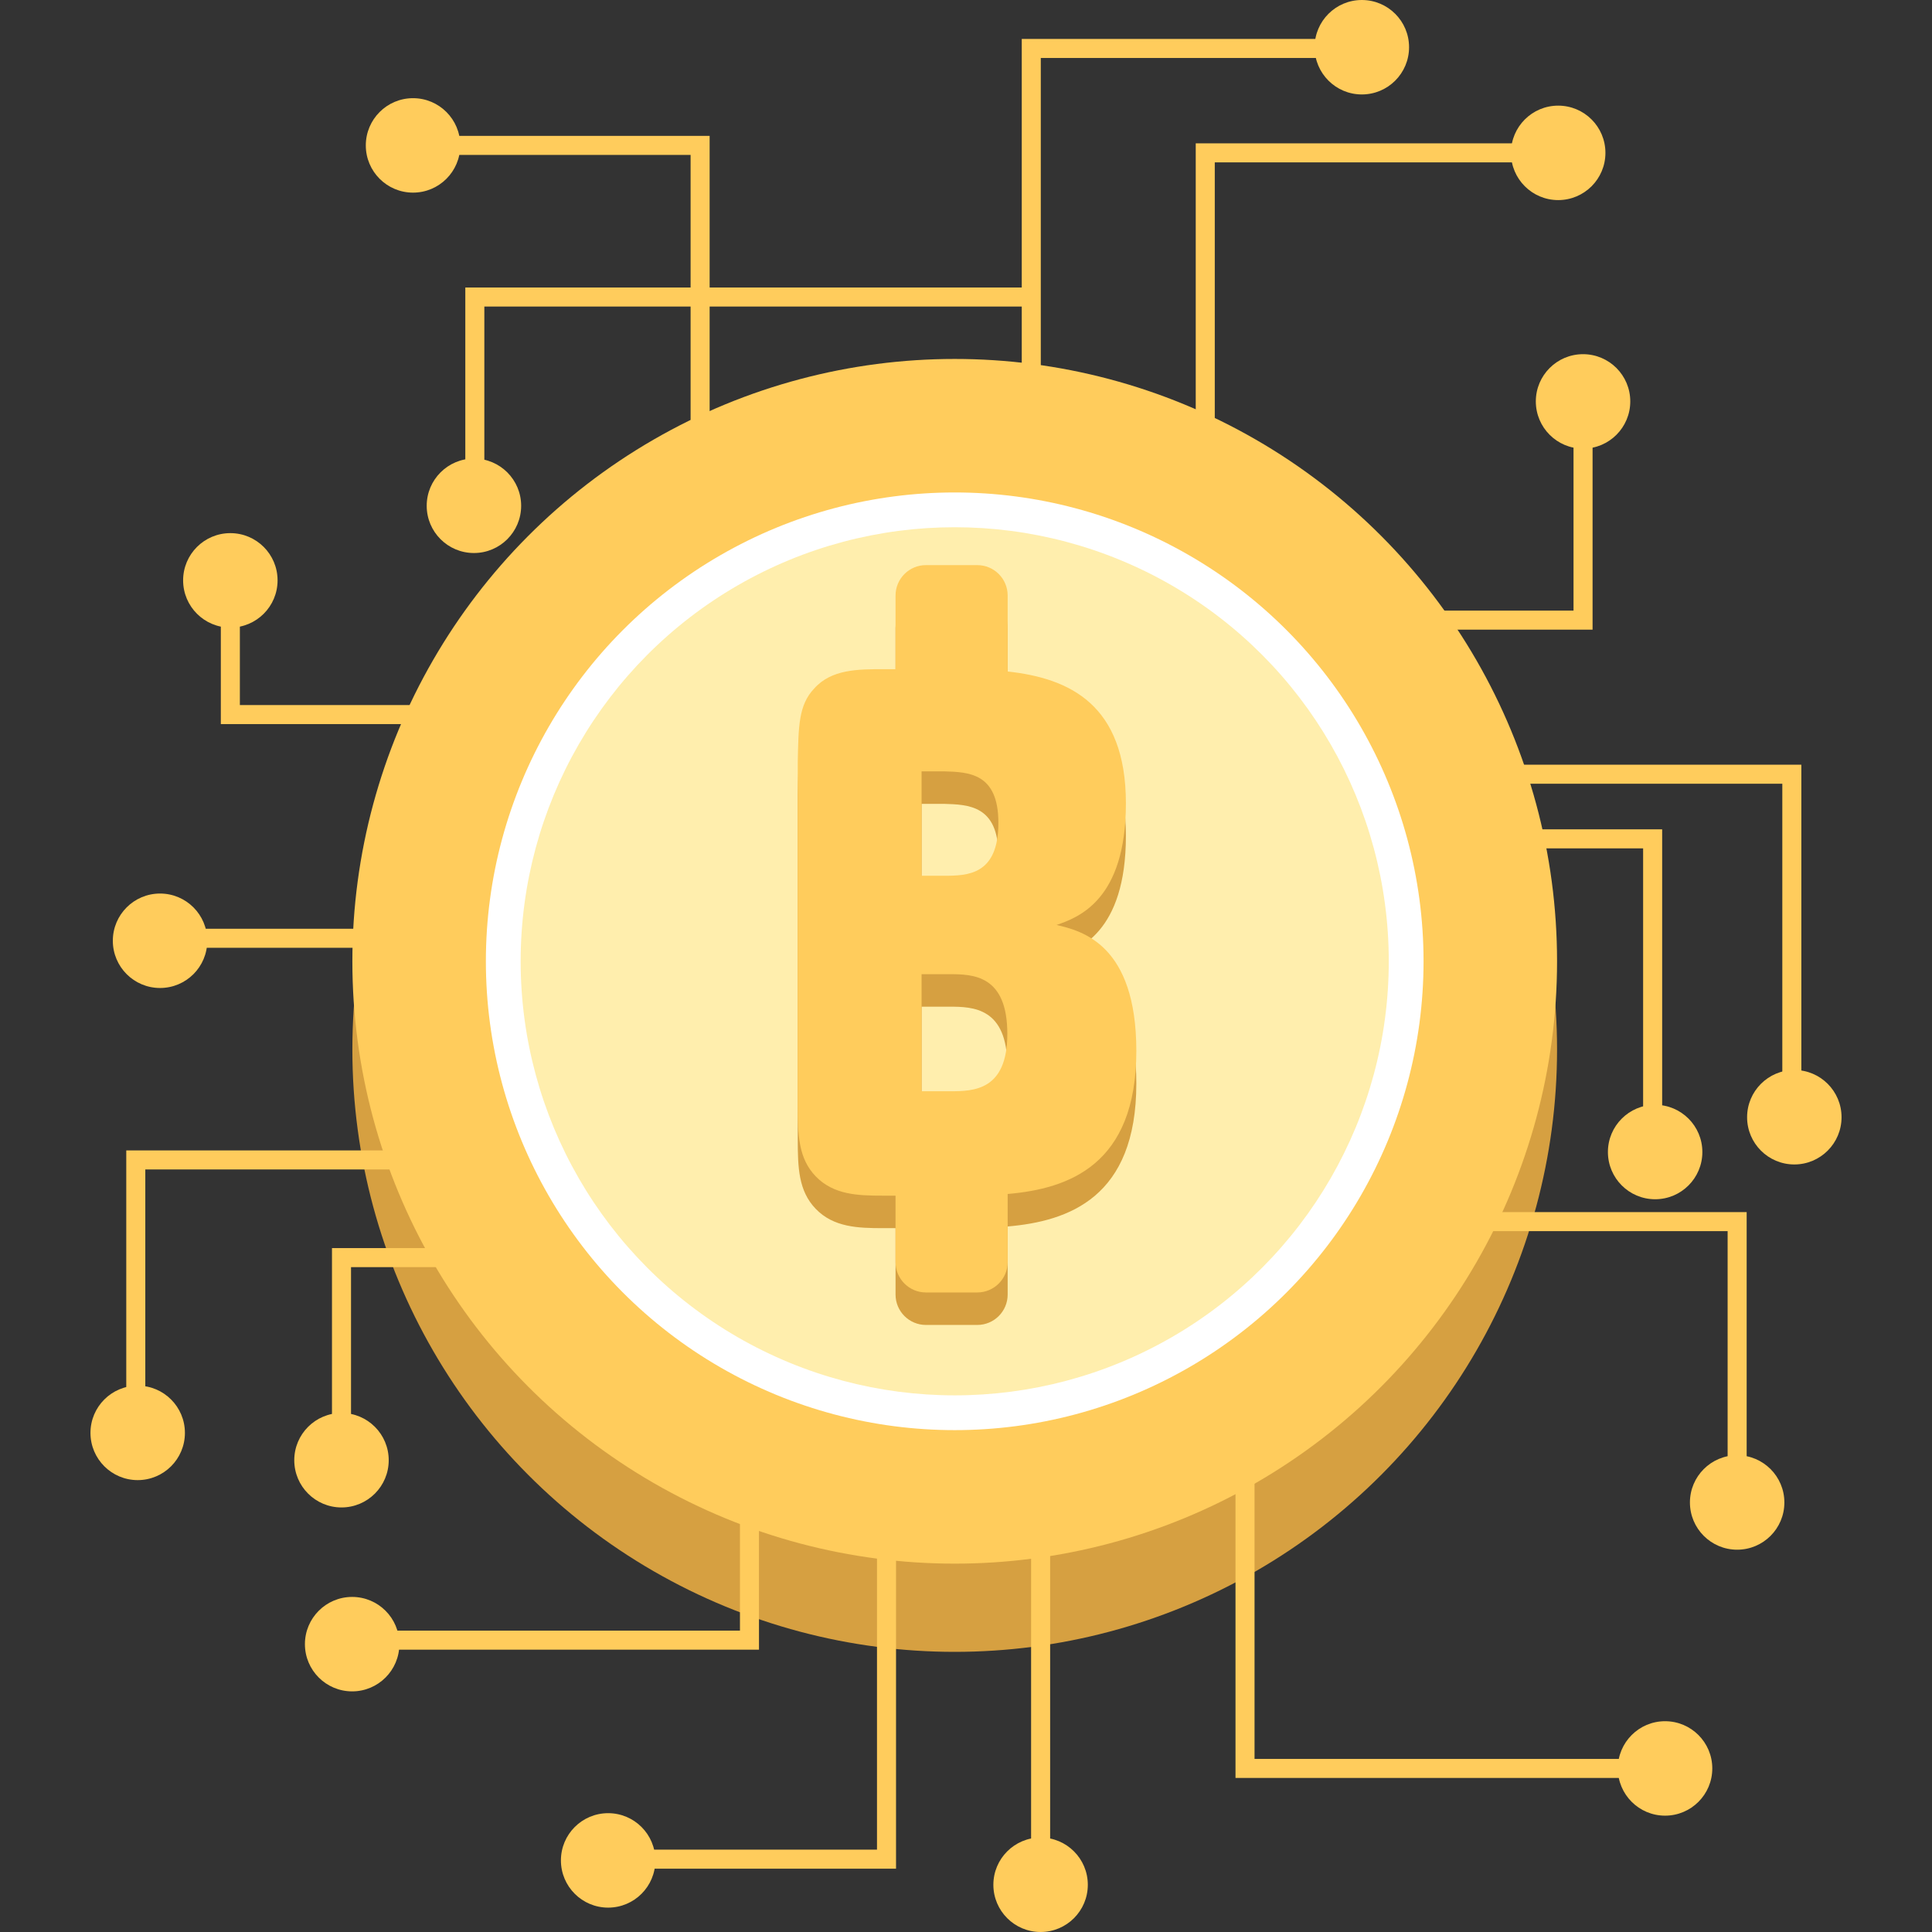
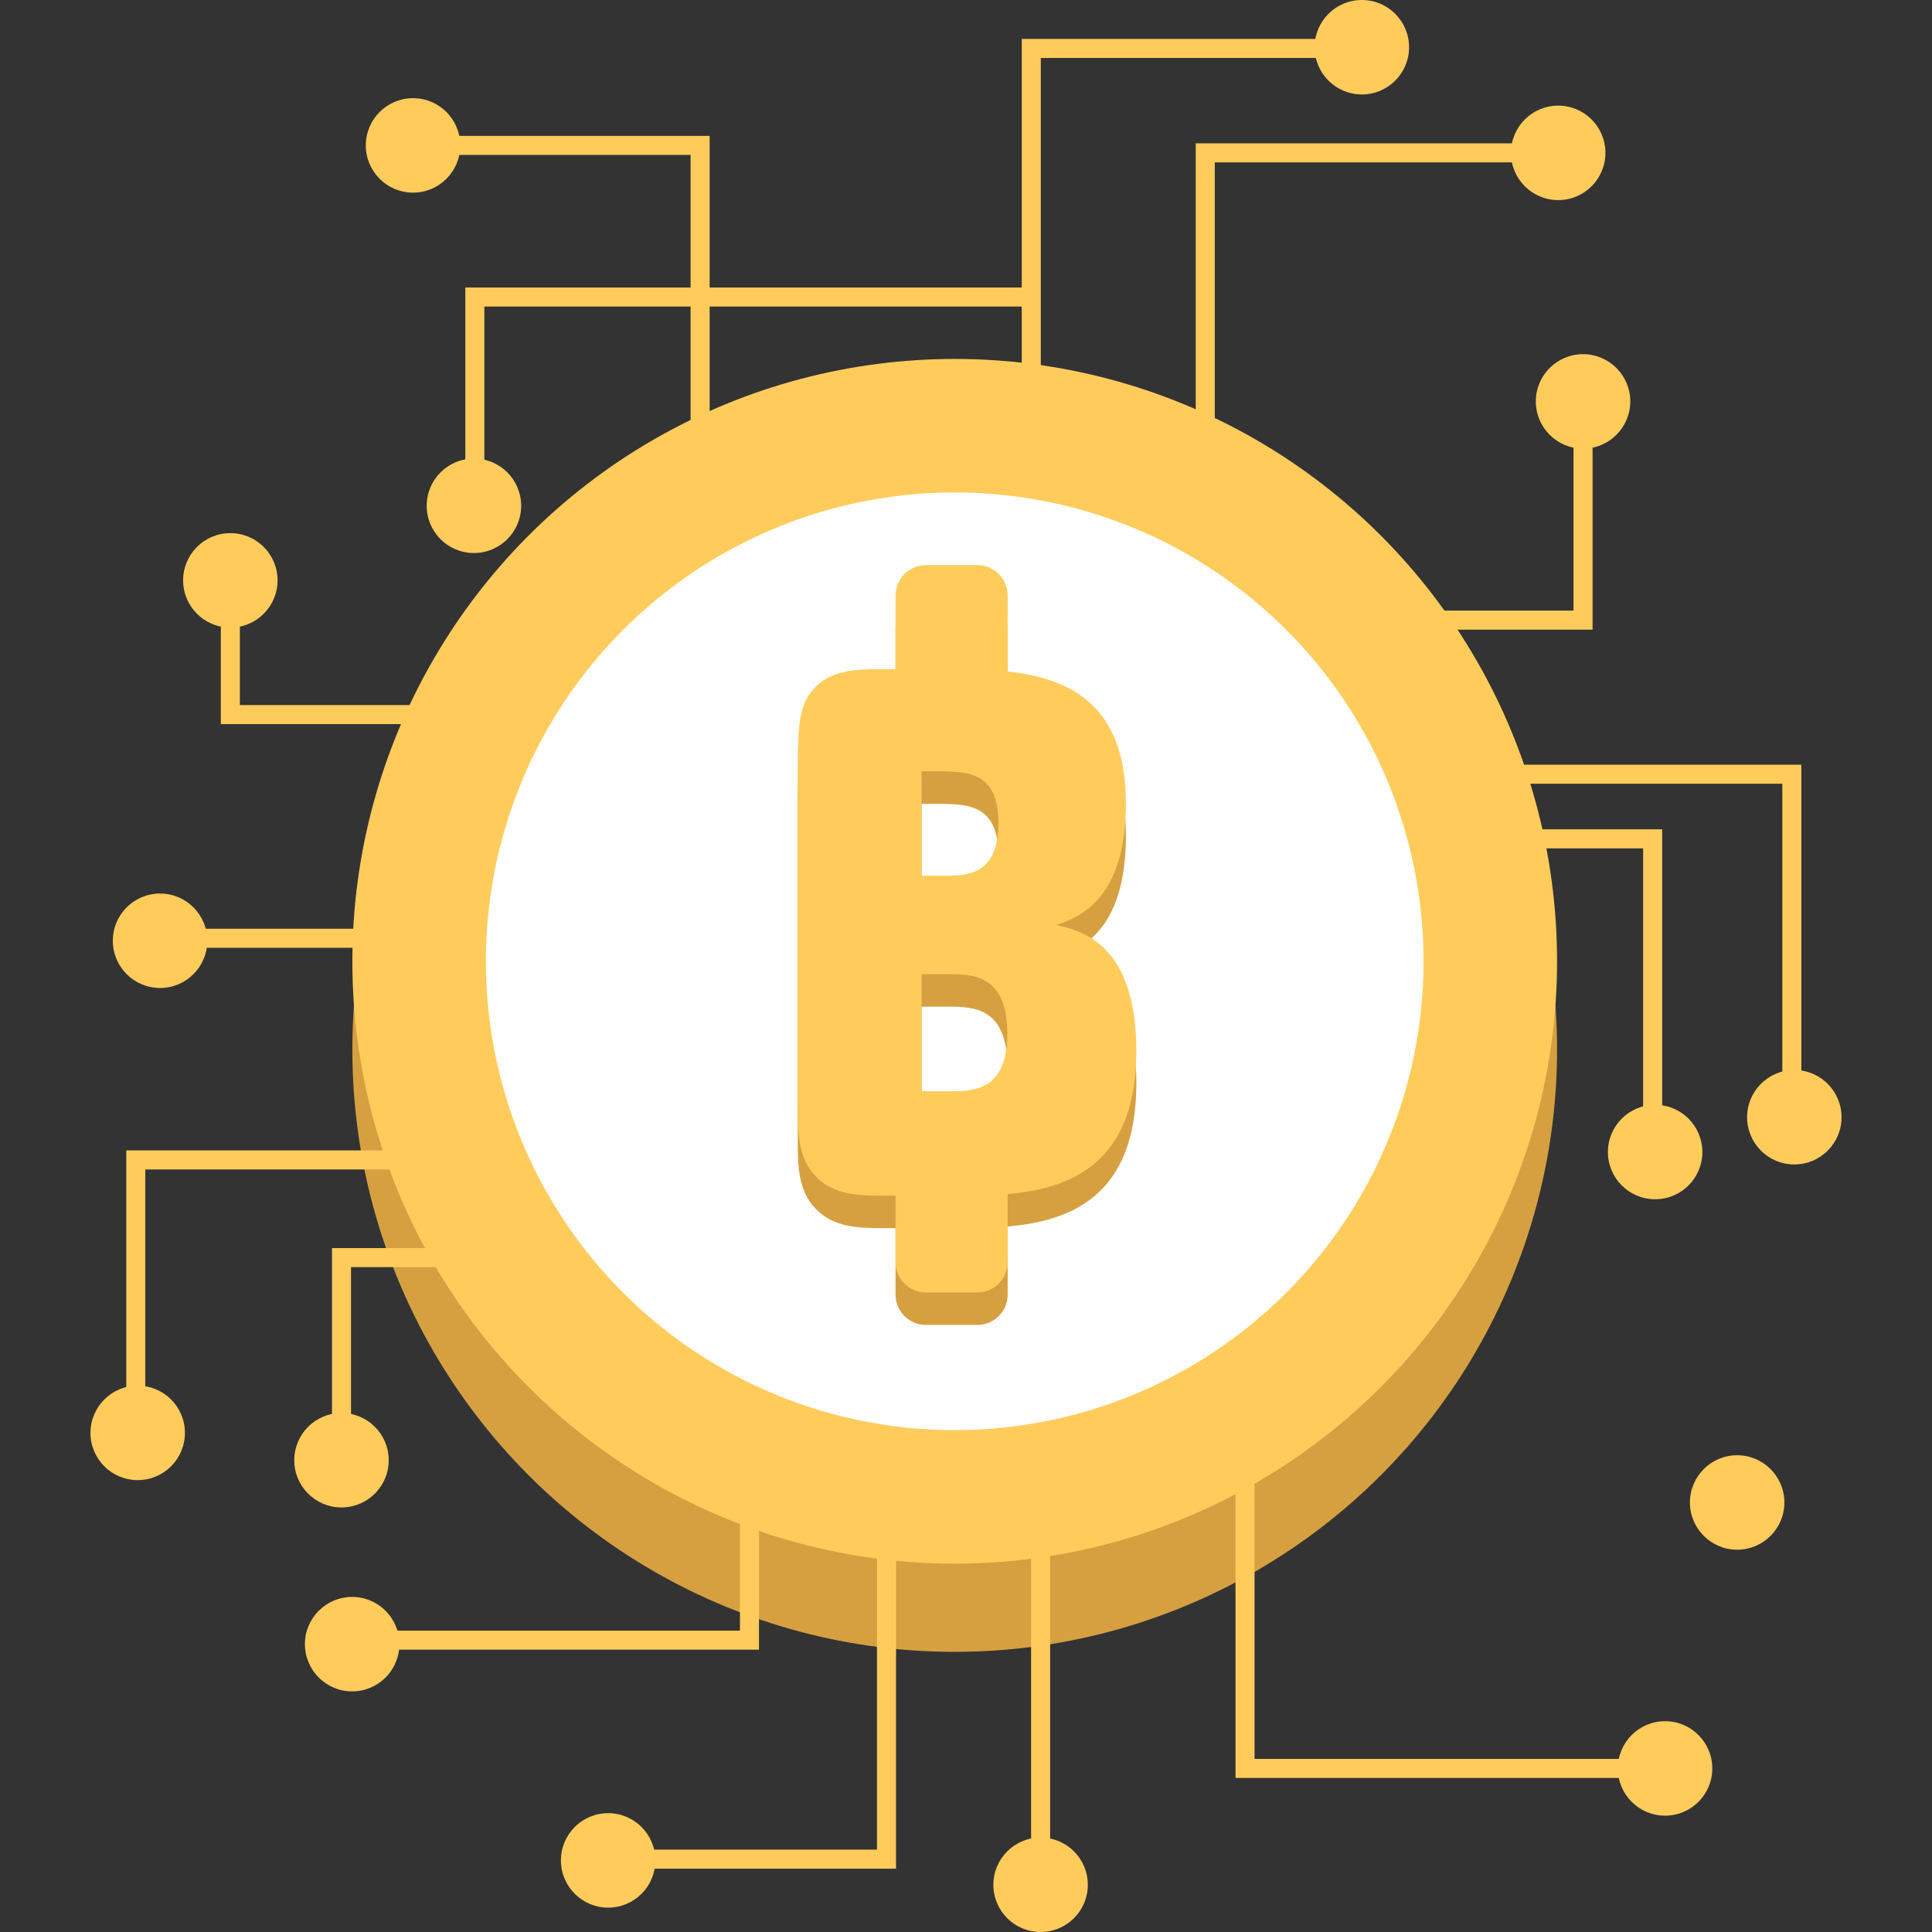
<svg xmlns="http://www.w3.org/2000/svg" version="1.1" id="ecommerce_1_" x="0px" y="0px" viewBox="0 0 115 115" style="enable-background:new 0 0 115 115;" xml:space="preserve">
  <rect x="0" y="0" width="115" height="115" fill="#333333" stroke="none" />
  <style type="text/css">
	.st0{fill:#FFEEAD;}
	.st1{fill:#C9B77D;}
	.st2{fill:#99734A;}
	.st3{fill:#FF6F69;}
	.st4{fill:#96CEB4;}
	.st5{fill:none;}
	.st6{fill:#AA9865;}
	.st7{fill:#71A58A;}
	.st8{fill:#FFCC5C;}
	.st9{fill:#825E3B;}
	.st10{fill:#639376;}
	.st11{fill:#E05858;}
	.st12{fill:#C1821E;}
	.st13{fill:#D6A041;}
	.st14{fill:#B28559;}
	.st15{fill:#BF4343;}
	.st16{fill:#D3C089;}
	.st17{fill:#7C5C3C;}
	.st18{fill:#FDCC5C;}
	.st19{fill:#FFFFFF;}
</style>
  <g id="digital_currency_payment_1_">
    <g>
      <g>
        <g>
          <g>
            <circle class="st13" cx="56.828" cy="62.471" r="35.854" />
          </g>
        </g>
        <g>
          <g>
            <circle class="st8" cx="56.828" cy="57.22" r="35.854" />
          </g>
        </g>
      </g>
    </g>
    <g>
      <g>
        <g>
          <polygon class="st8" points="60.819,2.318 60.819,32.77 61.952,32.77 61.952,3.451 81.21,3.451 81.21,2.318     " />
        </g>
      </g>
      <g>
        <g>
          <circle class="st8" cx="81.062" cy="2.811" r="2.811" />
        </g>
      </g>
      <g>
        <g>
          <circle class="st8" cx="24.585" cy="8.655" r="2.811" />
        </g>
      </g>
      <g>
        <g>
          <circle class="st8" cx="28.21" cy="30.107" r="2.811" />
        </g>
      </g>
      <g>
        <g>
          <circle class="st8" cx="94.229" cy="23.893" r="2.811" />
        </g>
      </g>
      <g>
        <g>
          <circle class="st8" cx="92.75" cy="9.099" r="2.811" />
        </g>
      </g>
      <g>
        <g>
          <circle class="st8" cx="106.805" cy="66.502" r="2.811" />
        </g>
      </g>
      <g>
        <g>
          <circle class="st8" cx="103.402" cy="89.433" r="2.811" />
        </g>
      </g>
      <g>
        <g>
          <circle class="st8" cx="99.111" cy="105.264" r="2.811" />
        </g>
      </g>
      <g>
        <g>
          <circle class="st8" cx="61.94" cy="112.189" r="2.811" />
        </g>
      </g>
      <g>
        <g>
          <circle class="st8" cx="36.199" cy="110.738" r="2.811" />
        </g>
      </g>
      <g>
        <g>
          <circle class="st8" cx="20.961" cy="97.866" r="2.811" />
        </g>
      </g>
      <g>
        <g>
          <circle class="st8" cx="20.327" cy="86.918" r="2.811" />
        </g>
      </g>
      <g>
        <g>
          <circle class="st8" cx="8.196" cy="85.291" r="2.811" />
        </g>
      </g>
      <g>
        <g>
          <circle class="st8" cx="9.527" cy="55.998" r="2.811" />
        </g>
      </g>
      <g>
        <g>
          <circle class="st8" cx="98.52" cy="68.573" r="2.811" />
        </g>
      </g>
      <g>
        <g>
          <circle class="st8" cx="13.711" cy="34.545" r="2.811" />
        </g>
      </g>
      <g>
        <g>
          <polygon class="st8" points="27.697,17.114 27.697,30.107 28.83,30.107 28.83,18.247 61.339,18.247 61.339,17.114     " />
        </g>
      </g>
      <g>
        <g>
          <polygon class="st8" points="93.662,23.893 93.662,36.346 82.689,36.346 82.689,37.479 94.796,37.479 94.796,23.893     " />
        </g>
      </g>
      <g>
        <g>
          <polygon class="st8" points="71.175,8.532 71.175,29.811 72.308,29.811 72.308,9.665 93.342,9.665 93.342,8.532     " />
        </g>
      </g>
      <g>
        <g>
          <polygon class="st8" points="88.015,49.365 88.015,50.498 97.805,50.498 97.805,68.869 98.938,68.869 98.938,49.365     " />
        </g>
      </g>
      <g>
        <g>
          <polygon class="st8" points="74.675,104.697 74.675,82.184 73.542,82.184 73.542,105.83 99.259,105.83 99.259,104.697     " />
        </g>
      </g>
      <g>
        <g>
          <rect x="61.375" y="86.475" class="st8" width="1.133" height="26.335" />
        </g>
      </g>
      <g>
        <g>
          <polygon class="st8" points="52.202,80.704 52.202,110.098 35.607,110.098 35.607,111.231 53.335,111.231 53.335,80.704     " />
        </g>
      </g>
      <g>
        <g>
          <polygon class="st8" points="44.045,78.041 44.045,97.062 20.813,97.062 20.813,98.195 45.178,98.195 45.178,78.041     " />
        </g>
      </g>
      <g>
        <g>
          <polygon class="st8" points="19.761,74.291 19.761,86.918 20.894,86.918 20.894,75.425 40.046,75.425 40.046,74.291     " />
        </g>
      </g>
      <g>
        <g>
          <polygon class="st8" points="7.516,68.477 7.516,85.411 8.649,85.411 8.649,69.61 36.049,69.61 36.049,68.477     " />
        </g>
      </g>
      <g>
        <g>
          <rect x="9.273" y="55.283" class="st8" width="23.967" height="1.133" />
        </g>
      </g>
      <g>
        <g>
          <polygon class="st8" points="14.278,41.968 14.278,33.657 13.145,33.657 13.145,43.101 37.382,43.101 37.382,41.968     " />
        </g>
      </g>
      <g>
        <g>
          <polygon class="st8" points="87.424,45.518 87.424,46.651 106.09,46.651 106.09,66.798 107.223,66.798 107.223,45.518     " />
        </g>
      </g>
      <g>
        <g>
-           <polygon class="st8" points="84.169,72.149 84.169,73.282 102.835,73.282 102.835,89.877 103.968,89.877 103.968,72.149     " />
-         </g>
+           </g>
      </g>
      <g>
        <g>
          <polygon class="st8" points="24.363,8.088 24.363,9.221 41.107,9.221 41.107,39.501 42.24,39.501 42.24,8.088     " />
        </g>
      </g>
    </g>
    <g>
      <g>
        <g>
          <circle class="st19" cx="56.828" cy="57.22" r="27.907" />
        </g>
      </g>
      <g>
        <g>
-           <circle class="st0" cx="56.828" cy="57.22" r="25.837" />
-         </g>
+           </g>
      </g>
      <g>
        <g>
          <g>
            <path class="st13" d="M62.89,56.992c1.287-0.444,4.128-1.465,4.128-7.236c0-5.898-3.365-7.452-7.038-7.852v-4.522       c0-1-0.81-1.81-1.81-1.81h-3.054c-0.999,0-1.81,0.81-1.81,1.81v4.384h-0.716c-1.509,0-3.107,0-4.128,1.154       c-0.933,0.977-0.933,2.264-0.977,4.394v20.464c0,1.731,0.044,3.107,1.065,4.172c1.065,1.11,2.53,1.154,3.996,1.154h0.76v3.952       c0,0.999,0.81,1.81,1.81,1.81h3.054c0.999,0,1.81-0.81,1.81-1.81v-4.052c3.618-0.312,7.659-1.71,7.659-8.511       C67.639,58.146,64.4,57.348,62.89,56.992z M54.856,47.848h1.332c1.464,0.045,3.24,0.089,3.24,3.063       c0,3.107-1.82,3.152-3.24,3.152h-1.332V47.848z M56.542,66.891h-1.686v-6.969h1.642c1.42,0,3.462,0.044,3.462,3.551       C59.96,66.847,57.963,66.891,56.542,66.891z" />
          </g>
        </g>
      </g>
      <g>
        <g>
          <g>
            <path class="st8" d="M62.89,55.057c1.287-0.444,4.128-1.465,4.128-7.235c0-5.898-3.365-7.452-7.038-7.852v-4.522       c0-1-0.81-1.81-1.81-1.81h-3.054c-0.999,0-1.81,0.81-1.81,1.81v4.384h-0.716c-1.509,0-3.107,0-4.128,1.154       c-0.933,0.977-0.933,2.264-0.977,4.394v20.464c0,1.731,0.044,3.107,1.065,4.172c1.065,1.11,2.53,1.154,3.996,1.154h0.76v3.952       c0,0.999,0.81,1.81,1.81,1.81h3.054c0.999,0,1.81-0.81,1.81-1.81V71.07c3.618-0.312,7.659-1.71,7.659-8.511       C67.639,56.211,64.4,55.412,62.89,55.057z M54.856,45.913h1.332c1.464,0.045,3.24,0.089,3.24,3.063       c0,3.107-1.82,3.152-3.24,3.152h-1.332V45.913z M56.542,64.956h-1.686v-6.969h1.642c1.42,0,3.462,0.044,3.462,3.551       C59.96,64.912,57.963,64.956,56.542,64.956z" />
          </g>
        </g>
      </g>
    </g>
  </g>
</svg>